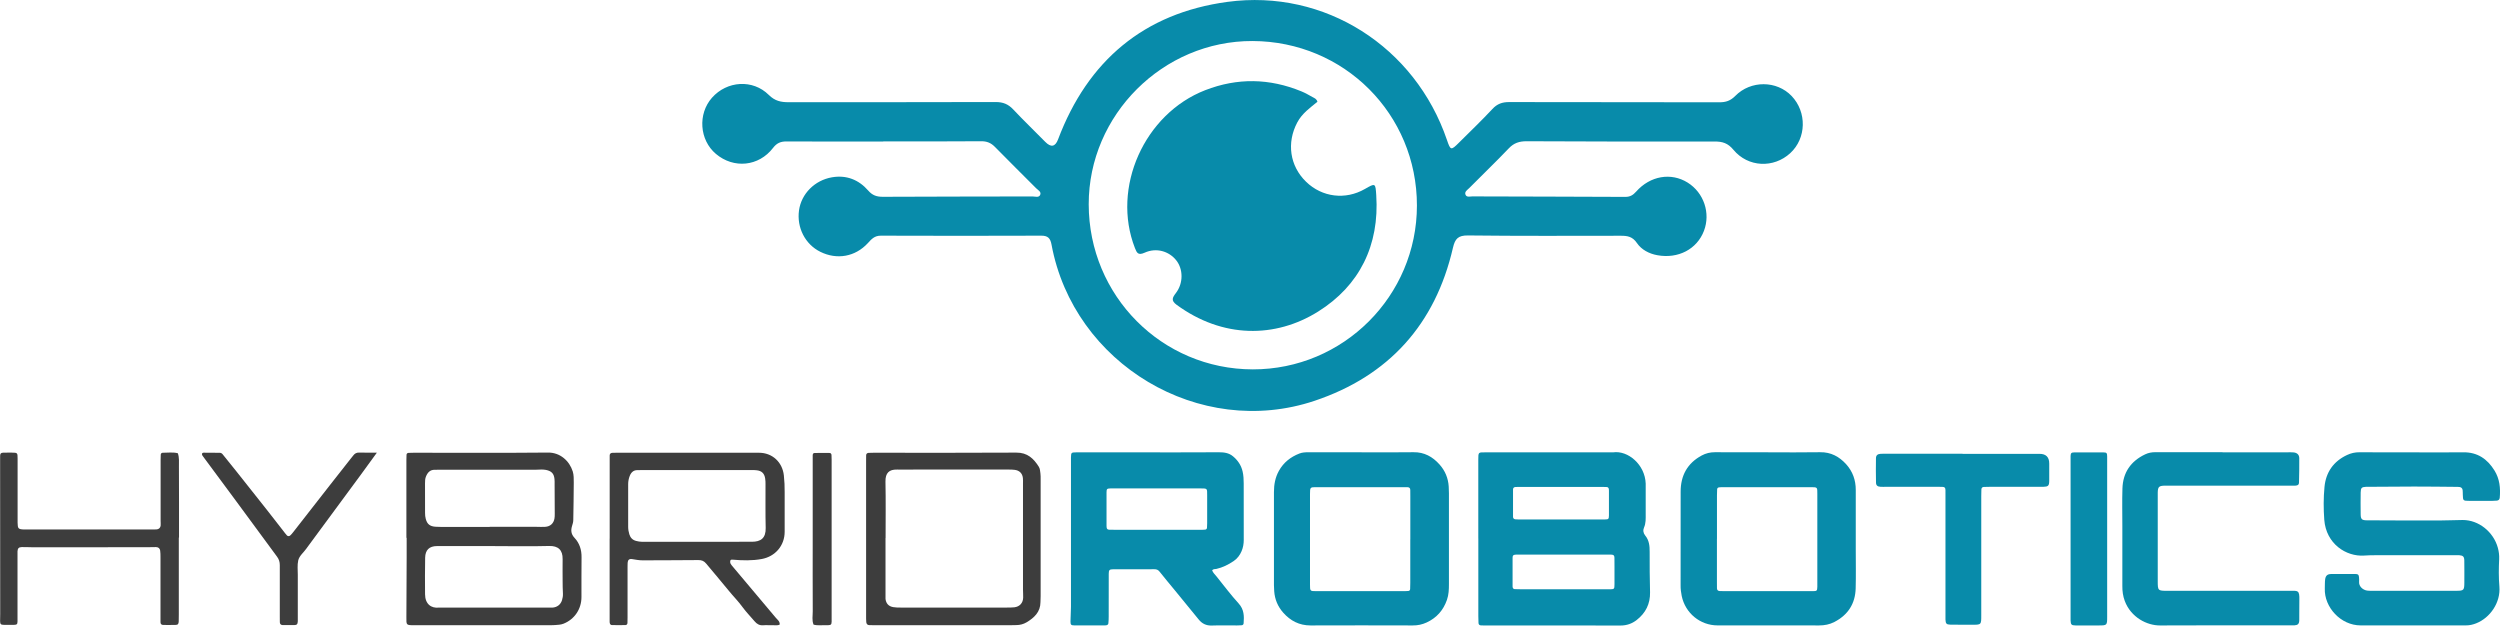
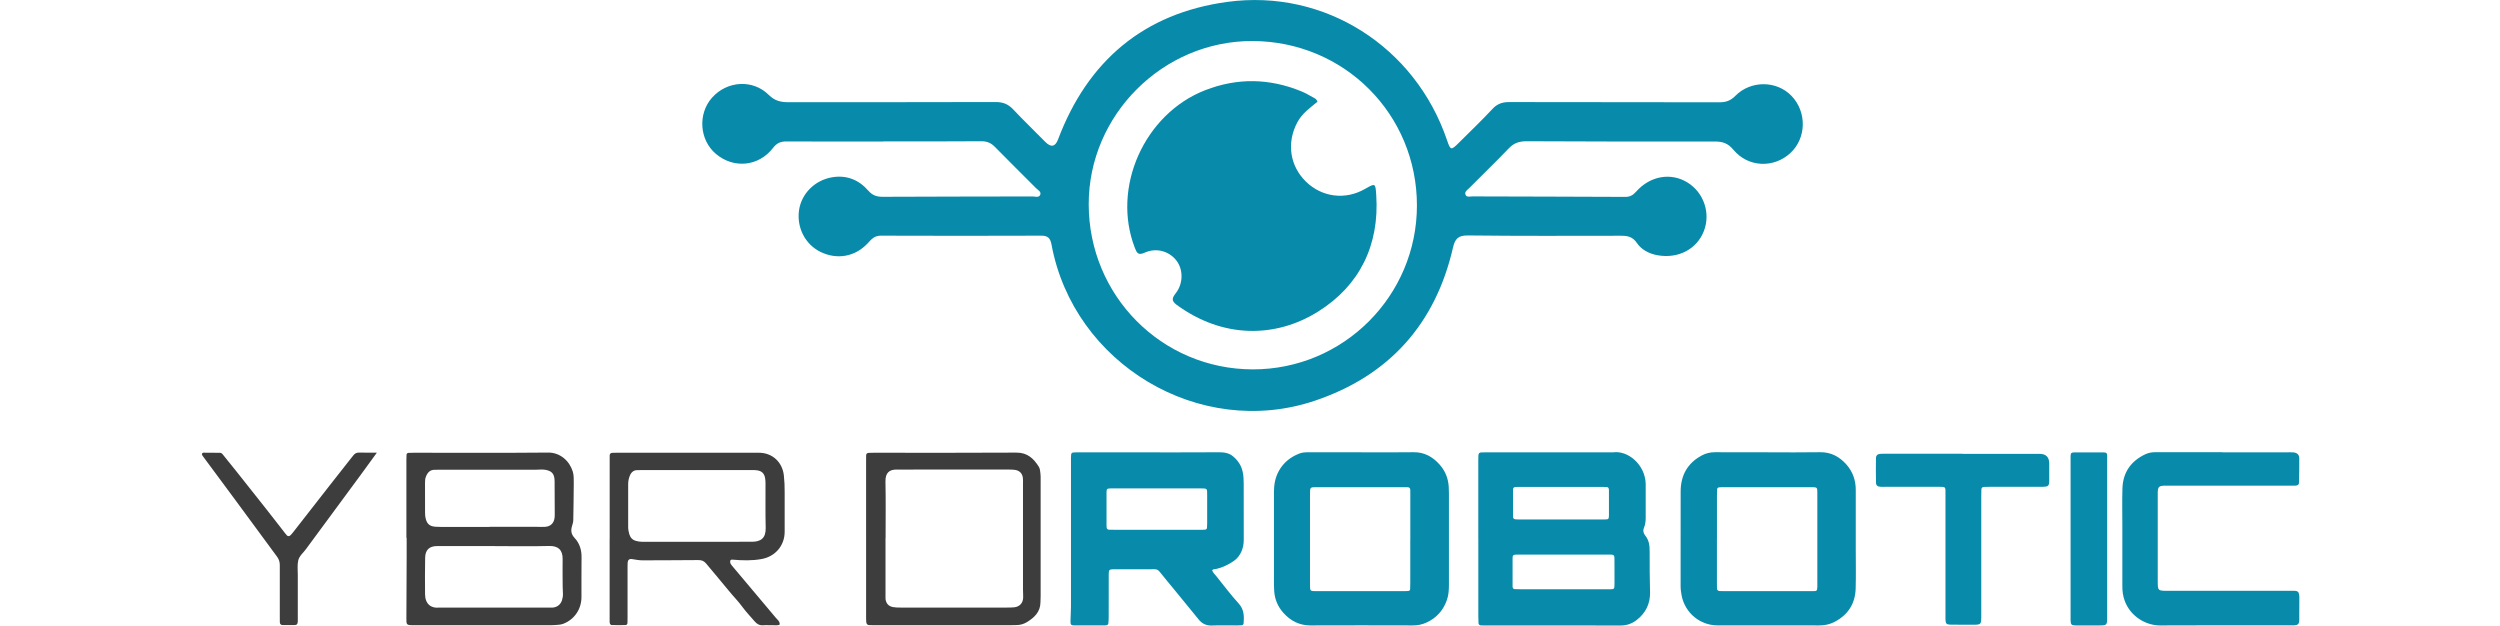
<svg xmlns="http://www.w3.org/2000/svg" id="Layer_1" viewBox="0 0 567.92 142.1">
  <defs>
    <style>.cls-1{fill:#3d3d3d;}.cls-2{fill:#088baa;}</style>
  </defs>
  <g>
    <path class="cls-2" d="M200.62,32.15c-7.32,0-14.64,.03-21.96-.02-1.33,0-2.2,.37-3.04,1.46-3.25,4.24-8.94,4.79-12.99,1.37-3.74-3.16-4.15-9.07-.89-12.76,3.4-3.84,9.26-4.26,12.91-.63,1.39,1.38,2.76,1.65,4.49,1.65,15.68-.02,31.37,.02,47.05-.04,1.67,0,2.85,.48,3.98,1.68,2.36,2.51,4.86,4.9,7.27,7.36q1.96,2,2.92-.56c6.75-17.87,19.52-28.66,38.46-31.23,22.14-3,42.66,10.2,49.88,31.37,.81,2.38,.92,2.41,2.69,.65,2.56-2.55,5.18-5.05,7.64-7.69,1.09-1.18,2.24-1.57,3.8-1.57,15.92,.04,31.85,.01,47.77,.05,1.46,0,2.51-.35,3.59-1.44,3.53-3.59,9.42-3.52,12.79-.01,3.52,3.67,3.39,9.63-.3,13.01-3.76,3.45-9.57,3.24-12.9-.77-1.25-1.51-2.49-1.89-4.29-1.88-14.24,.04-28.47,0-42.71-.06-1.64,0-2.87,.39-4.03,1.61-2.93,3.08-6.01,6.01-9,9.04-.41,.41-1.16,.84-.81,1.55,.28,.58,1.02,.33,1.55,.33,11.58,.04,23.16,.05,34.74,.11,1.08,0,1.75-.41,2.44-1.19,3.2-3.61,7.95-4.41,11.72-2.05,3.67,2.3,5.23,6.93,3.69,10.96-1.59,4.17-5.86,6.39-10.58,5.53-1.9-.34-3.62-1.27-4.63-2.75-1-1.48-2.14-1.67-3.63-1.67-11.58,.01-23.16,.07-34.74-.07-2.26-.03-2.96,.74-3.44,2.81-4.01,17.39-14.58,29.1-31.42,34.75-26.14,8.77-54.75-8.34-59.77-35.49-.27-1.47-.85-2.03-2.35-2.02-12.14,.04-24.29,.05-36.43,0-1.44,0-2.11,.78-2.94,1.69-2.87,3.12-7.03,3.84-10.79,1.98-3.45-1.7-5.4-5.5-4.85-9.43,.53-3.74,3.54-6.82,7.49-7.5,3.27-.56,6.07,.54,8.22,3,.95,1.1,1.92,1.43,3.31,1.43,11.34-.06,22.68-.05,34.02-.08,.6,0,1.45,.34,1.75-.37,.3-.69-.5-1.07-.93-1.5-3.11-3.13-6.26-6.22-9.35-9.38-.91-.93-1.86-1.31-3.18-1.29-7.4,.07-14.8,.03-22.2,.03v.04Zm121.26,14.55c.01-20.77-16.52-37.31-37.35-37.38-20.34-.06-37.23,16.78-37.21,37.08,.02,20.79,16.61,37.48,37.27,37.51,20.56,.03,37.28-16.66,37.29-37.22Z" />
    <path class="cls-2" d="M299.29,23.11c-1.67,1.37-3.5,2.64-4.59,4.7-2.45,4.62-1.72,9.88,2.01,13.49,3.63,3.52,8.94,4.17,13.35,1.63,2.39-1.37,2.4-1.37,2.58,1.4,.75,11.38-3.79,20.55-13.19,26.44-9.7,6.08-21.71,6.14-32.17-1.54-1.3-.96-.96-1.61-.14-2.68,1.71-2.24,1.65-5.42,.07-7.41-1.65-2.09-4.55-2.94-7.18-1.74-1.47,.66-1.77,.07-2.21-1.05-5.36-13.72,2.11-30.48,15.98-35.87,7.32-2.84,14.59-2.7,21.83,.27,.89,.36,1.73,.85,2.57,1.32,.41,.22,.9,.39,1.08,1.05Z" />
  </g>
  <g>
    <path class="cls-2" d="M335.82,122.31c0-5.95,0-11.89,0-17.84,0-1.82,0-1.71,1.69-1.71,9.64,0,19.29,0,28.93,0,3.39-.49,7.26,2.79,7.41,7.09,.01,.4,0,.81,0,1.21,0,1.91,0,3.81,0,5.72,0,1.03,.06,2.06-.38,3.06-.27,.6-.18,1.26,.26,1.8,.91,1.1,1.03,2.37,1.02,3.74-.03,3.06,.03,6.12,.09,9.17,.05,2.62-.99,4.7-3.03,6.29-1.07,.84-2.28,1.26-3.68,1.26-10.22-.03-20.44-.01-30.66-.01-.35,0-.69,0-1.04-.02-.33-.02-.54-.19-.56-.53-.03-.52-.04-1.04-.04-1.56,0-5.89,0-11.78,0-17.67Zm19.35,11.56c2.59,0,5.19,0,7.78,0,.92,0,1.84,.01,2.77,0,.99-.02,1.03-.06,1.04-1.12,.01-1.38,0-2.77,0-4.15,0-.63,.01-1.27-.01-1.9-.02-.54-.17-.68-.75-.71-.34-.02-.69,0-1.04,0-6.51,0-13.02,0-19.54,0-.35,0-.69,0-1.04,0-.59,.03-.76,.17-.77,.69-.01,2.19,0,4.38,0,6.57,0,.06,.01,.11,.02,.17,.05,.25,.22,.4,.47,.41,.46,.03,.92,.03,1.38,.03,3.23,0,6.45,0,9.68,0Zm-.58-15.87c1.79,0,3.57,0,5.36,0,1.56,0,3.11,0,4.67,0,.78,0,.87-.11,.88-.92,.02-1.84,0-3.69,0-5.53,0-.12,0-.23-.01-.35-.03-.32-.16-.55-.51-.56-.34-.02-.69-.03-1.04-.03-6.22,0-12.44,0-18.66,0-.35,0-.69,0-1.04,.02-.32,.03-.53,.22-.53,.55,0,2.07,0,4.15,0,6.22,0,.34,.2,.54,.52,.57,.4,.04,.81,.03,1.21,.03,3.05,0,6.11,0,9.16,0Z" />
    <path class="cls-2" d="M275.37,129.58c.18,.53,.62,.91,.97,1.35,1.66,2.07,3.26,4.2,5.04,6.16,1.25,1.37,1.26,2.89,1.13,4.52-.02,.25-.2,.41-.46,.43-.34,.02-.69,.04-1.04,.04-1.91,0-3.81-.05-5.72,.02-1.27,.04-2.22-.42-3-1.39-1.78-2.2-3.58-4.38-5.37-6.57-1.17-1.43-2.37-2.84-3.51-4.29-.33-.41-.68-.55-1.18-.54-3.12,.01-6.24,0-9.35,.01-.84,0-1.01,.17-1.01,1.02-.02,3.23,0,6.47-.01,9.7,0,.52-.02,1.04-.07,1.55-.02,.25-.21,.4-.45,.45-.11,.02-.23,.03-.34,.03-2.31,0-4.62,.01-6.93,0-.75,0-.9-.15-.89-.93,.01-1.09,.11-2.19,.11-3.28,0-10.91,0-21.82,0-32.73,0-.4,0-.81,0-1.21,.03-1.11,.06-1.15,1.19-1.16,4.56,0,9.12,0,13.68,0,6.24,0,12.47,.02,18.71-.02,1.2,0,2.28,.13,3.23,.92,1.1,.92,1.86,2.04,2.18,3.44,.21,.91,.25,1.83,.25,2.75,.01,4.27,0,8.54,.01,12.82,0,.88-.15,1.72-.49,2.53-.39,.92-.96,1.68-1.81,2.26-1.21,.82-2.49,1.45-3.91,1.78-.31,.07-.69-.04-.98,.34Zm-12.54-9.22c3.17,0,6.35,0,9.52,0,.46,0,.92,0,1.38-.04,.25-.01,.44-.16,.46-.42,.03-.34,.04-.69,.04-1.04,0-2.13,0-4.27,0-6.4,0-1.51,.07-1.51-1.52-1.51-6.63,0-13.27,0-19.9,0-.17,0-.35,0-.52,0-.82,.03-.91,.1-.92,.88-.01,2.54,0,5.08,0,7.61,0,.12,0,.23,.02,.35,.02,.33,.2,.52,.54,.54,.46,.02,.92,.02,1.38,.02,3.17,0,6.35,0,9.52,0Z" />
-     <path class="cls-2" d="M548.14,102.76c3.81,0,7.62,.04,11.43-.01,3.23-.05,5.48,1.52,7.1,4.14,1.17,1.89,1.39,4,1.19,6.18-.04,.39-.26,.63-.67,.66-.34,.03-.69,.05-1.04,.05-1.73,0-3.46,.02-5.19,0-1.45-.01-1.45-.03-1.49-1.41-.01-.35,0-.69-.04-1.04-.05-.38-.29-.63-.67-.69-.28-.04-.58-.04-.86-.04-3.17-.03-6.35-.07-9.52-.07-3.46,0-6.92,.04-10.39,.06-.17,0-.35,0-.52,0-.98,.05-1.18,.24-1.2,1.28-.02,1.67-.03,3.35,0,5.02,.02,1.05,.28,1.3,1.37,1.31,5.48,.03,10.97,.05,16.45,.04,1.79,0,3.57-.1,5.36-.11,3.61-.01,6.98,2.67,7.98,6.31,.23,.84,.34,1.69,.3,2.57-.1,2.08-.13,4.15,.05,6.23,.31,3.63-2.1,7.11-5.27,8.36-.76,.3-1.53,.48-2.35,.47-7.97-.01-15.93-.02-23.9,0-4.49,.01-8.3-4.1-8.14-8.4,.03-.69-.01-1.39,.08-2.07,.11-.85,.54-1.2,1.39-1.2,1.85-.02,3.69-.01,5.54,0,.55,0,.72,.18,.76,.72,.03,.34,.05,.69,.02,1.04-.08,.98,.78,1.84,1.8,2,.34,.05,.69,.05,1.04,.05,6.41,0,12.81,0,19.22,0,1.73,0,1.84-.12,1.85-1.88,0-1.67,.02-3.35-.01-5.02-.02-.87-.3-1.12-1.15-1.18-.4-.02-.81,0-1.21,0-5.95,0-11.89,0-17.84,0-.86,0-1.73,.02-2.59,.08-4.03,.26-8.61-2.64-9.02-8.15-.18-2.47-.19-4.97,.05-7.44,.32-3.35,2.05-5.82,5.13-7.26,.89-.42,1.83-.63,2.84-.62,4.04,.04,8.08,.01,12.12,.01h0Z" />
    <path class="cls-2" d="M309.32,102.75c3.93,0,7.85,.04,11.78-.02,2.45-.04,4.34,1.03,5.9,2.77,1.27,1.41,1.98,3.1,2.1,5.01,.03,.52,.05,1.04,.05,1.56,0,6.87,0,13.74,0,20.61,0,1.21-.04,2.42-.45,3.59-.82,2.36-2.34,4.08-4.6,5.13-1.01,.47-2.05,.69-3.18,.68-7.74-.02-15.47-.03-23.21,0-2.55,0-4.57-1.05-6.21-2.91-1.22-1.38-1.91-3.01-2.04-4.86-.03-.46-.06-.92-.06-1.38,0-7.04,0-14.08,0-21.13,0-1.7,.28-3.32,1.12-4.83,1.06-1.91,2.65-3.16,4.65-3.94,.66-.26,1.34-.29,2.04-.29,4.04,0,8.08,0,12.12,0Zm11.06,19.78c0-3.29,0-6.58,0-9.87,0-.46,0-.92-.01-1.38-.01-.43-.27-.6-.67-.61-.23,0-.46,0-.69,0-6.64,0-13.27,0-19.91,0-1.47,0-1.51-.02-1.51,1.55,0,6.87,0,13.73,0,20.6,0,1.45,.02,1.47,1.4,1.47,6.69,0,13.39,0,20.08,0,.29,0,.58-.02,.86-.04,.27-.03,.4-.2,.41-.46,.02-.46,.03-.92,.03-1.38,0-3.29,0-6.58,0-9.87Z" />
    <path class="cls-2" d="M401.69,102.75c3.93,0,7.85,.05,11.78-.02,2.46-.04,4.35,1,5.92,2.73,1.49,1.65,2.19,3.62,2.18,5.86-.02,4.5,0,9.01,0,13.51,0,2.94,.06,5.89-.02,8.83-.09,3.47-1.74,6.03-4.83,7.63-1.09,.57-2.26,.79-3.5,.79-7.68-.03-15.36,0-23.04-.01-3.95,0-7.34-2.78-8.15-6.69-.16-.79-.26-1.59-.25-2.4,.01-7.1,0-14.2,.01-21.3,0-3.65,1.52-6.45,4.79-8.21,.93-.5,1.91-.74,2.99-.74,4.04,.03,8.08,.01,12.13,.01Zm-11.66,19.64c0,3.29,0,6.58,0,9.87,0,.46,0,.92,.01,1.38,0,.43,.26,.61,.65,.63,.46,.02,.92,.02,1.39,.02,4.45,0,8.89,0,13.34,0,2.14,0,4.27,0,6.41,0,.92,0,.98-.09,1.01-.98,0-.17,0-.35,0-.52,0-6.87,0-13.74,0-20.61,0-1.52,.05-1.51-1.53-1.51-6.58,0-13.16,0-19.74,0-.35,0-.69,0-1.04,.04-.25,.02-.43,.17-.45,.43-.03,.46-.04,.92-.04,1.38,0,3.29,0,6.58,0,9.87Z" />
    <path class="cls-2" d="M504.9,102.75c4.91,0,9.81,0,14.72,0,.46,0,.93-.02,1.38,.02,.81,.07,1.32,.52,1.32,1.32,.02,1.85-.02,3.69-.06,5.54-.01,.48-.26,.66-.81,.69-.46,.02-.92,0-1.39,0-9.06,0-18.12,0-27.19,0-.35,0-.69,0-1.04,0-1.39,.03-1.63,.25-1.66,1.58,0,.23,0,.46,0,.69,0,6.46,0,12.93,0,19.39,0,2.2,.03,2.23,2.22,2.23,9.24,0,18.47,0,27.71,0,1.9,0,2.3-.25,2.24,2.17-.04,1.5,.01,3-.02,4.5-.02,.86-.31,1.13-1.14,1.18-.29,.02-.58,0-.87,0-9.87,0-19.74-.04-29.61,.02-2.96,.02-6.61-1.81-8.02-5.56-.41-1.09-.56-2.23-.55-3.39,.01-4.56,0-9.12,0-13.68,0-2.83-.07-5.66,.02-8.48,.11-3.62,1.88-6.2,5.16-7.76,.75-.36,1.51-.49,2.34-.49,5.08,.02,10.16,0,15.24,0h0Z" />
    <path class="cls-1" d="M92.32,122.18c0-5.89,0-11.78,0-17.67,0-.4,0-.81,.03-1.21,.02-.26,.21-.41,.46-.42,.4-.02,.81-.03,1.21-.03,10.16,0,20.33,.06,30.49-.04,2.76-.03,4.86,1.92,5.6,4.29,.25,.8,.23,1.71,.23,2.57,0,2.83-.07,5.66-.11,8.48,0,.47-.15,.9-.28,1.34-.29,.97-.24,1.84,.56,2.69,1.14,1.21,1.63,2.73,1.6,4.44-.05,3,0,6-.02,9.01,0,2.74-1.58,5.07-4.09,6.06-.32,.13-.66,.19-1,.23-.63,.06-1.27,.11-1.9,.11-10.34,0-20.67,0-31.01,0-1.85,0-1.78-.03-1.77-1.84,.02-4.56,.04-9.12,.06-13.68,0-1.44,0-2.89,0-4.33h-.06Zm20.13,1.87c-4.39,0-8.77-.01-13.16,0-1.77,0-2.68,.89-2.71,2.65-.05,2.77-.05,5.54-.02,8.31,.02,2.21,1.38,3.21,3.14,3.02,.17-.02,.35,0,.52,0,8.08,0,16.16,0,24.24,0,.35,0,.69,.02,1.04,0,1.05-.07,1.85-.67,2.17-1.68,.15-.49,.24-1,.21-1.53-.06-.92-.06-1.84-.07-2.77,0-1.67-.03-3.35,0-5.02,.04-2.09-1.01-3.05-3.06-3-4.1,.11-8.2,.03-12.29,.03Zm-1.22-4.34v-.03c3.57,0,7.15,0,10.72,0,.63,0,1.27,.05,1.9,0,1.15-.07,1.92-.77,2.11-1.9,.06-.34,.06-.69,.06-1.03,0-2.25-.02-4.5-.03-6.74,0-.4,.02-.81-.03-1.21-.13-1.25-.7-1.79-1.93-2.05-.81-.17-1.61-.03-2.4-.04-7.15-.02-14.3,0-21.44,0-.46,0-.92,.02-1.38,.01-1.1-.03-1.67,.61-2.05,1.54-.2,.5-.21,1.01-.21,1.53,0,2.25,0,4.5,.01,6.74,0,.46,.04,.93,.16,1.36,.33,1.21,.97,1.69,2.23,1.77,.4,.02,.81,.04,1.21,.04,3.69,0,7.38,0,11.07,0Z" />
    <path class="cls-1" d="M138.5,122.34c0-6.12,0-12.23,0-18.35,0-.17,0-.35,0-.52,0-.44,.28-.59,.67-.61,.35-.02,.69-.01,1.04-.01,10.74,0,21.47,0,32.21,0,3.02,0,5.32,2.12,5.65,5.16,.14,1.27,.19,2.53,.18,3.8,0,3,0,6,0,9,0,3.13-2.14,5.62-5.22,6.18-2.18,.4-4.36,.34-6.54,.15-.23-.02-.5-.05-.58,.2-.07,.2-.06,.47,.03,.66,.11,.25,.32,.47,.5,.69,3.27,3.88,6.55,7.76,9.8,11.65,.38,.45,.96,.82,.88,1.55-.54,.27-1.12,.11-1.68,.13-.69,.03-1.39-.04-2.08,.02-.84,.06-1.43-.29-1.94-.9-.89-1.06-1.88-2.05-2.69-3.16-.98-1.36-2.17-2.54-3.22-3.84-1.66-2.07-3.41-4.06-5.09-6.11-.48-.59-1.01-.81-1.78-.8-4.21,.05-8.43,.03-12.64,.06-.82,0-1.6-.15-2.4-.28-.65-.11-.98,.18-1.02,.84-.03,.46-.01,.92-.02,1.38,0,3.69,0,7.39,0,11.08,0,.4,0,.81-.02,1.21-.01,.25-.17,.46-.42,.47-1.04,.02-2.07,.04-3.11,0-.43-.01-.52-.4-.52-.76,0-1.44,0-2.88,0-4.33,0-4.85,0-9.69,0-14.54h0Zm19.69-15.58v.02c-4.04,0-8.08,0-12.12,0-.4,0-.81,.03-1.21,.02-.96-.04-1.5,.53-1.81,1.33-.23,.59-.35,1.21-.35,1.86,.01,3.23,0,6.46,0,9.7,0,.59,.1,1.15,.27,1.7,.24,.76,.72,1.28,1.53,1.49,.45,.11,.89,.2,1.36,.2,8.31-.01,16.62-.02,24.94-.01,2.02,0,3.19-.8,3.14-3.14-.08-3.29-.03-6.58-.04-9.87,0-.46,0-.93-.08-1.38-.18-1.15-.8-1.73-1.94-1.85-.34-.04-.69-.05-1.04-.05-4.21,0-8.43,0-12.64,0Z" />
    <path class="cls-1" d="M196.75,122.31c0-5.83,0-11.66,0-17.49,0-.46,0-.92,.01-1.38,0-.34,.21-.53,.53-.56,.4-.03,.81-.03,1.21-.03,10.79,0,21.59,.04,32.38-.03,2.51-.02,3.92,1.33,5.11,3.22,.29,.47,.28,.99,.36,1.5,.06,.45,.05,.92,.05,1.38,0,8.83,0,17.66,0,26.49,0,.46-.03,.92-.04,1.38-.01,2.25-1.43,3.55-3.17,4.59-.7,.41-1.49,.62-2.31,.62-.52,0-1.04,.03-1.56,.03-10.1,0-20.2,0-30.3,0-.52,0-1.04,0-1.56-.02-.41-.01-.63-.28-.67-.66-.05-.52-.04-1.04-.04-1.56,0-5.83,0-11.66,0-17.49Zm4.44-.09h-.03c0,4.38,0,8.77,0,13.15,0,.23-.02,.46,0,.69,.13,1.04,.7,1.68,1.75,1.86,.56,.1,1.15,.1,1.72,.1,8.02,0,16.04,0,24.06,0,.58,0,1.16,0,1.73-.06,1.21-.14,1.98-.98,2.01-2.19,.02-.63-.04-1.27-.04-1.9,0-8.02,0-16.04,0-24.06,0-.4,.03-.81-.02-1.21-.12-1.09-.8-1.75-1.91-1.87-.4-.05-.81-.06-1.21-.06-7.21,0-14.42,0-21.64,0-1.27,0-2.54,.03-3.81,0-1.82-.05-2.69,.77-2.65,2.74,.09,4.27,.03,8.54,.03,12.81Z" />
    <path class="cls-2" d="M445.83,103.1c5.83,0,11.66,0,17.49,0q2.2,0,2.2,2.21c0,1.33,.02,2.65,0,3.98-.02,1.07-.24,1.27-1.36,1.3-.35,.01-.69,0-1.04,0-3.69,0-7.39,0-11.08,0-.46,0-.92,0-1.38,.03-.34,.01-.53,.22-.55,.54-.03,.52-.03,1.04-.03,1.56,0,9,0,18,0,27,0,2.21,.04,2.22-2.18,2.2-1.62-.01-3.23,.01-4.85-.02-.89-.02-1.06-.24-1.1-1.17-.02-.46,0-.92,0-1.38,0-8.94,0-17.89,0-26.83,0-2.13,.21-1.92-1.97-1.93-3.87,0-7.73,0-11.6,0-.4,0-.81,.02-1.21-.01-.66-.04-.99-.31-1-.95-.04-1.85-.04-3.69-.01-5.54,0-.63,.35-.94,.98-.99,.46-.04,.92-.02,1.38-.02,5.77,0,11.54,0,17.31,0Z" />
-     <path class="cls-1" d="M40.62,122.13c0,5.83,0,11.66,0,17.49,0,.52,0,1.04-.02,1.56-.03,.58-.19,.77-.71,.78-.92,.03-1.85,.01-2.77,.01-.4,0-.66-.18-.66-.61,0-.46,0-.92,0-1.39,0-4.45,0-8.89,0-13.34,0-.52,0-1.04-.07-1.55-.07-.52-.43-.8-.96-.8-.69,0-1.38,.03-2.08,.03-8.66,0-17.32,.01-25.99,.01-.81,0-1.61-.06-2.42-.04-.68,.02-.92,.29-.96,.95-.02,.4,0,.81,0,1.21,0,4.5,0,9.01,0,13.51,0,.4,0,.81,0,1.21-.02,.66-.13,.76-.84,.79-.17,0-.35,0-.52,0-3.03-.06-2.57,.45-2.57-2.53-.02-11.61-.02-23.21-.02-34.82,0-1.89-.17-1.78,1.77-1.78,.29,0,.58,0,.87,0,1.31,.02,1.33,.02,1.33,1.35,0,4.5,0,9.01,0,13.51,0,.35,0,.69,0,1.04,.02,1.37,.16,1.51,1.45,1.56,.35,.01,.69,0,1.04,0,9.24,0,18.48,0,27.72,0,.46,0,.92,.01,1.39-.02,.49-.03,.86-.39,.9-.87,.03-.34-.01-.69-.01-1.04,0-4.62,0-9.24,0-13.86,0-.4,0-.81,.03-1.21,.02-.27,.2-.43,.45-.43,1.15,.01,2.3-.18,3.43,.11,.36,.99,.24,2.02,.25,3.03,.03,5.37,.02,10.74,.02,16.11Z" />
    <path class="cls-2" d="M478.68,122.23c0,5.94,0,11.88,0,17.82,0,2.02,0,2.03-1.99,2.03-1.73,0-3.46,.02-5.19,0-.94-.01-1.09-.2-1.13-1.13-.01-.35,0-.69,0-1.04,0-11.71,0-23.41,0-35.12,0-.4-.01-.81,0-1.21,.03-.65,.17-.8,.85-.81,2.19-.02,4.38-.02,6.58,0,.76,0,.88,.14,.88,.95,.01,2.13,0,4.27,0,6.4,0,4.04,0,8.07,0,12.11Z" />
    <path class="cls-1" d="M85.6,102.85c-1.35,1.85-2.45,3.4-3.58,4.92-4.07,5.52-8.15,11.04-12.22,16.57-.07,.09-.13,.19-.2,.28-.62,.9-1.6,1.62-1.85,2.68-.24,1.04-.1,2.18-.1,3.27,0,3.12,0,6.23,0,9.35,0,.4,.01,.81,0,1.21-.04,.67-.2,.86-.81,.87-.86,.02-1.73,.02-2.6,0-.38,0-.66-.2-.67-.63,0-.46-.01-.92-.01-1.38,0-3.87-.01-7.73,0-11.6,0-.72-.17-1.31-.61-1.91-3.16-4.26-6.29-8.54-9.43-12.81-2.43-3.29-4.87-6.58-7.31-9.87-.16-.22-.38-.43-.32-.77,.2-.29,.51-.18,.78-.19,1.1,0,2.19,0,3.29,.02,.39,0,.6,.31,.81,.58,.98,1.21,1.96,2.42,2.93,3.64,2.3,2.89,4.59,5.78,6.87,8.67,1.25,1.58,2.48,3.18,3.72,4.77,.28,.36,.55,.74,.86,1.08,.22,.24,.53,.26,.77,.05,.26-.23,.48-.5,.69-.77,2.77-3.54,5.53-7.09,8.3-10.63,1.56-2,3.13-3.99,4.7-5.98,.21-.27,.44-.54,.65-.81,.33-.44,.74-.67,1.33-.65,1.2,.04,2.4,.01,3.99,.02Z" />
-     <path class="cls-1" d="M184.62,122.6c0-5.94,0-11.88,0-17.82,0-.46,0-.92,0-1.38,0-.25,.13-.48,.38-.49,1.15-.03,2.3-.03,3.45-.01,.25,0,.42,.19,.44,.44,.03,.34,.03,.69,.03,1.04,0,12.05,0,24.1,0,36.15,0,.23,0,.46,0,.69-.03,.67-.14,.77-.84,.81-.06,0-.12,0-.17,0-1.03-.06-2.07,.14-3.09-.13-.42-.99-.18-2.02-.19-3.03-.03-5.42-.01-10.84-.01-16.26Z" />
+     <path class="cls-1" d="M184.62,122.6Z" />
  </g>
</svg>